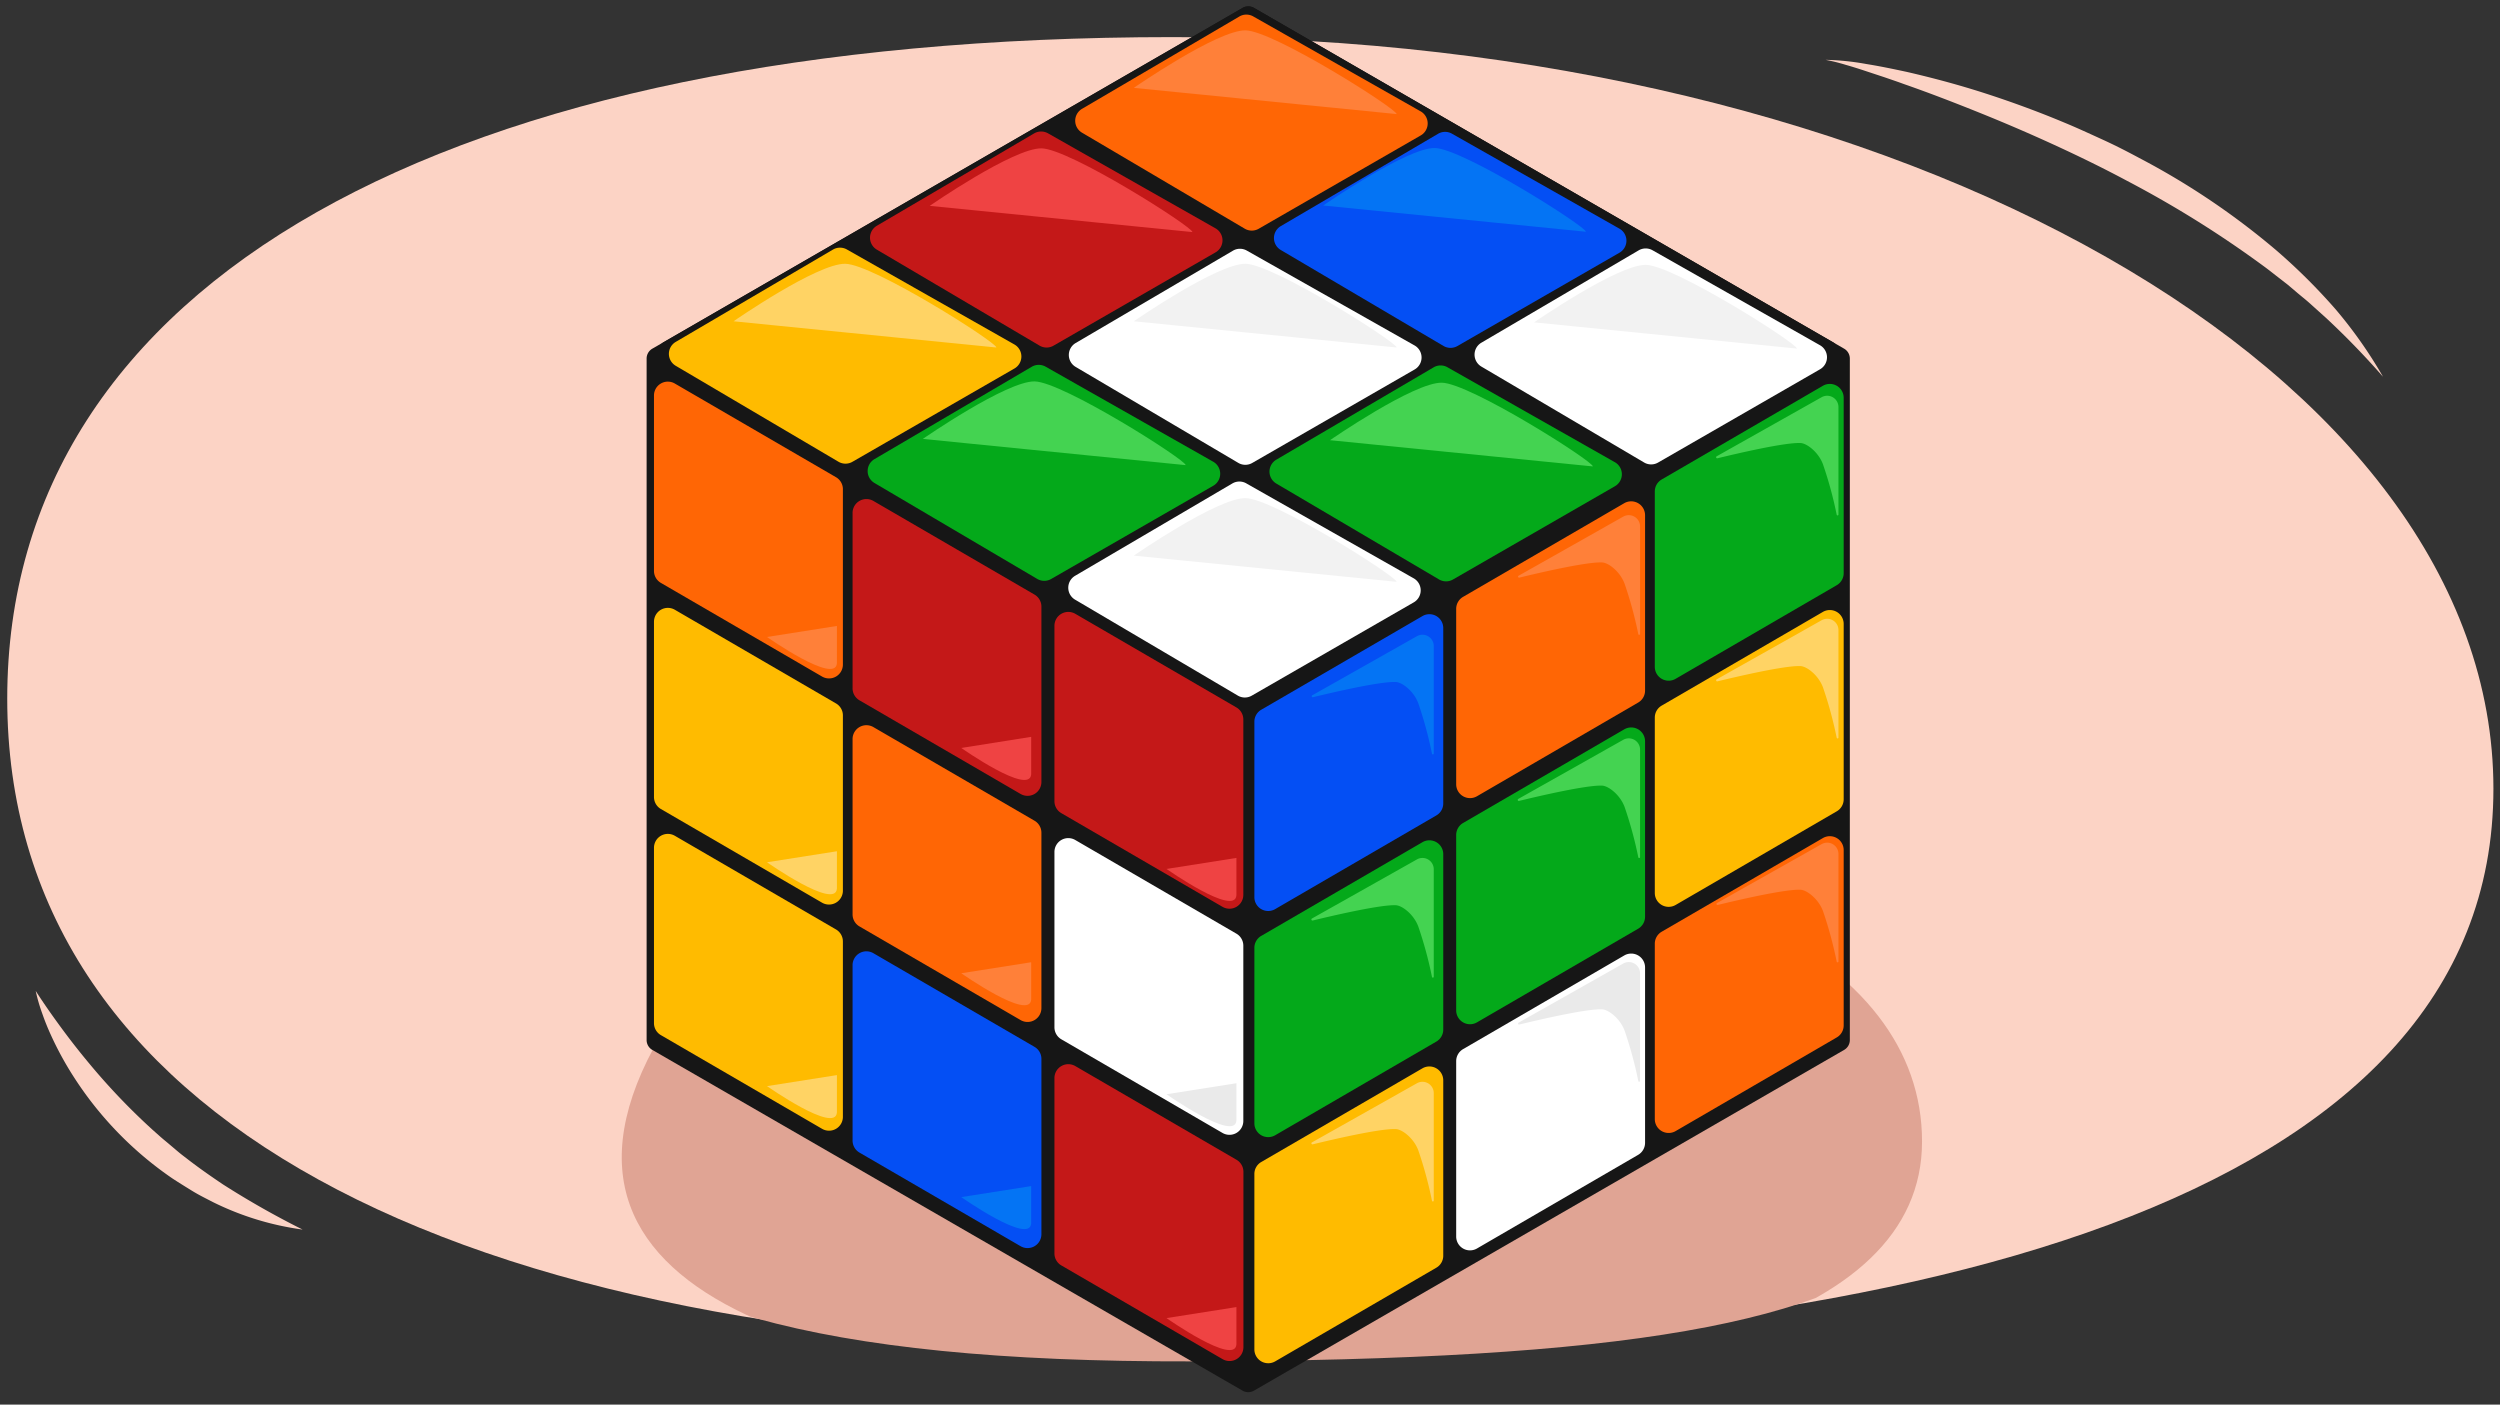
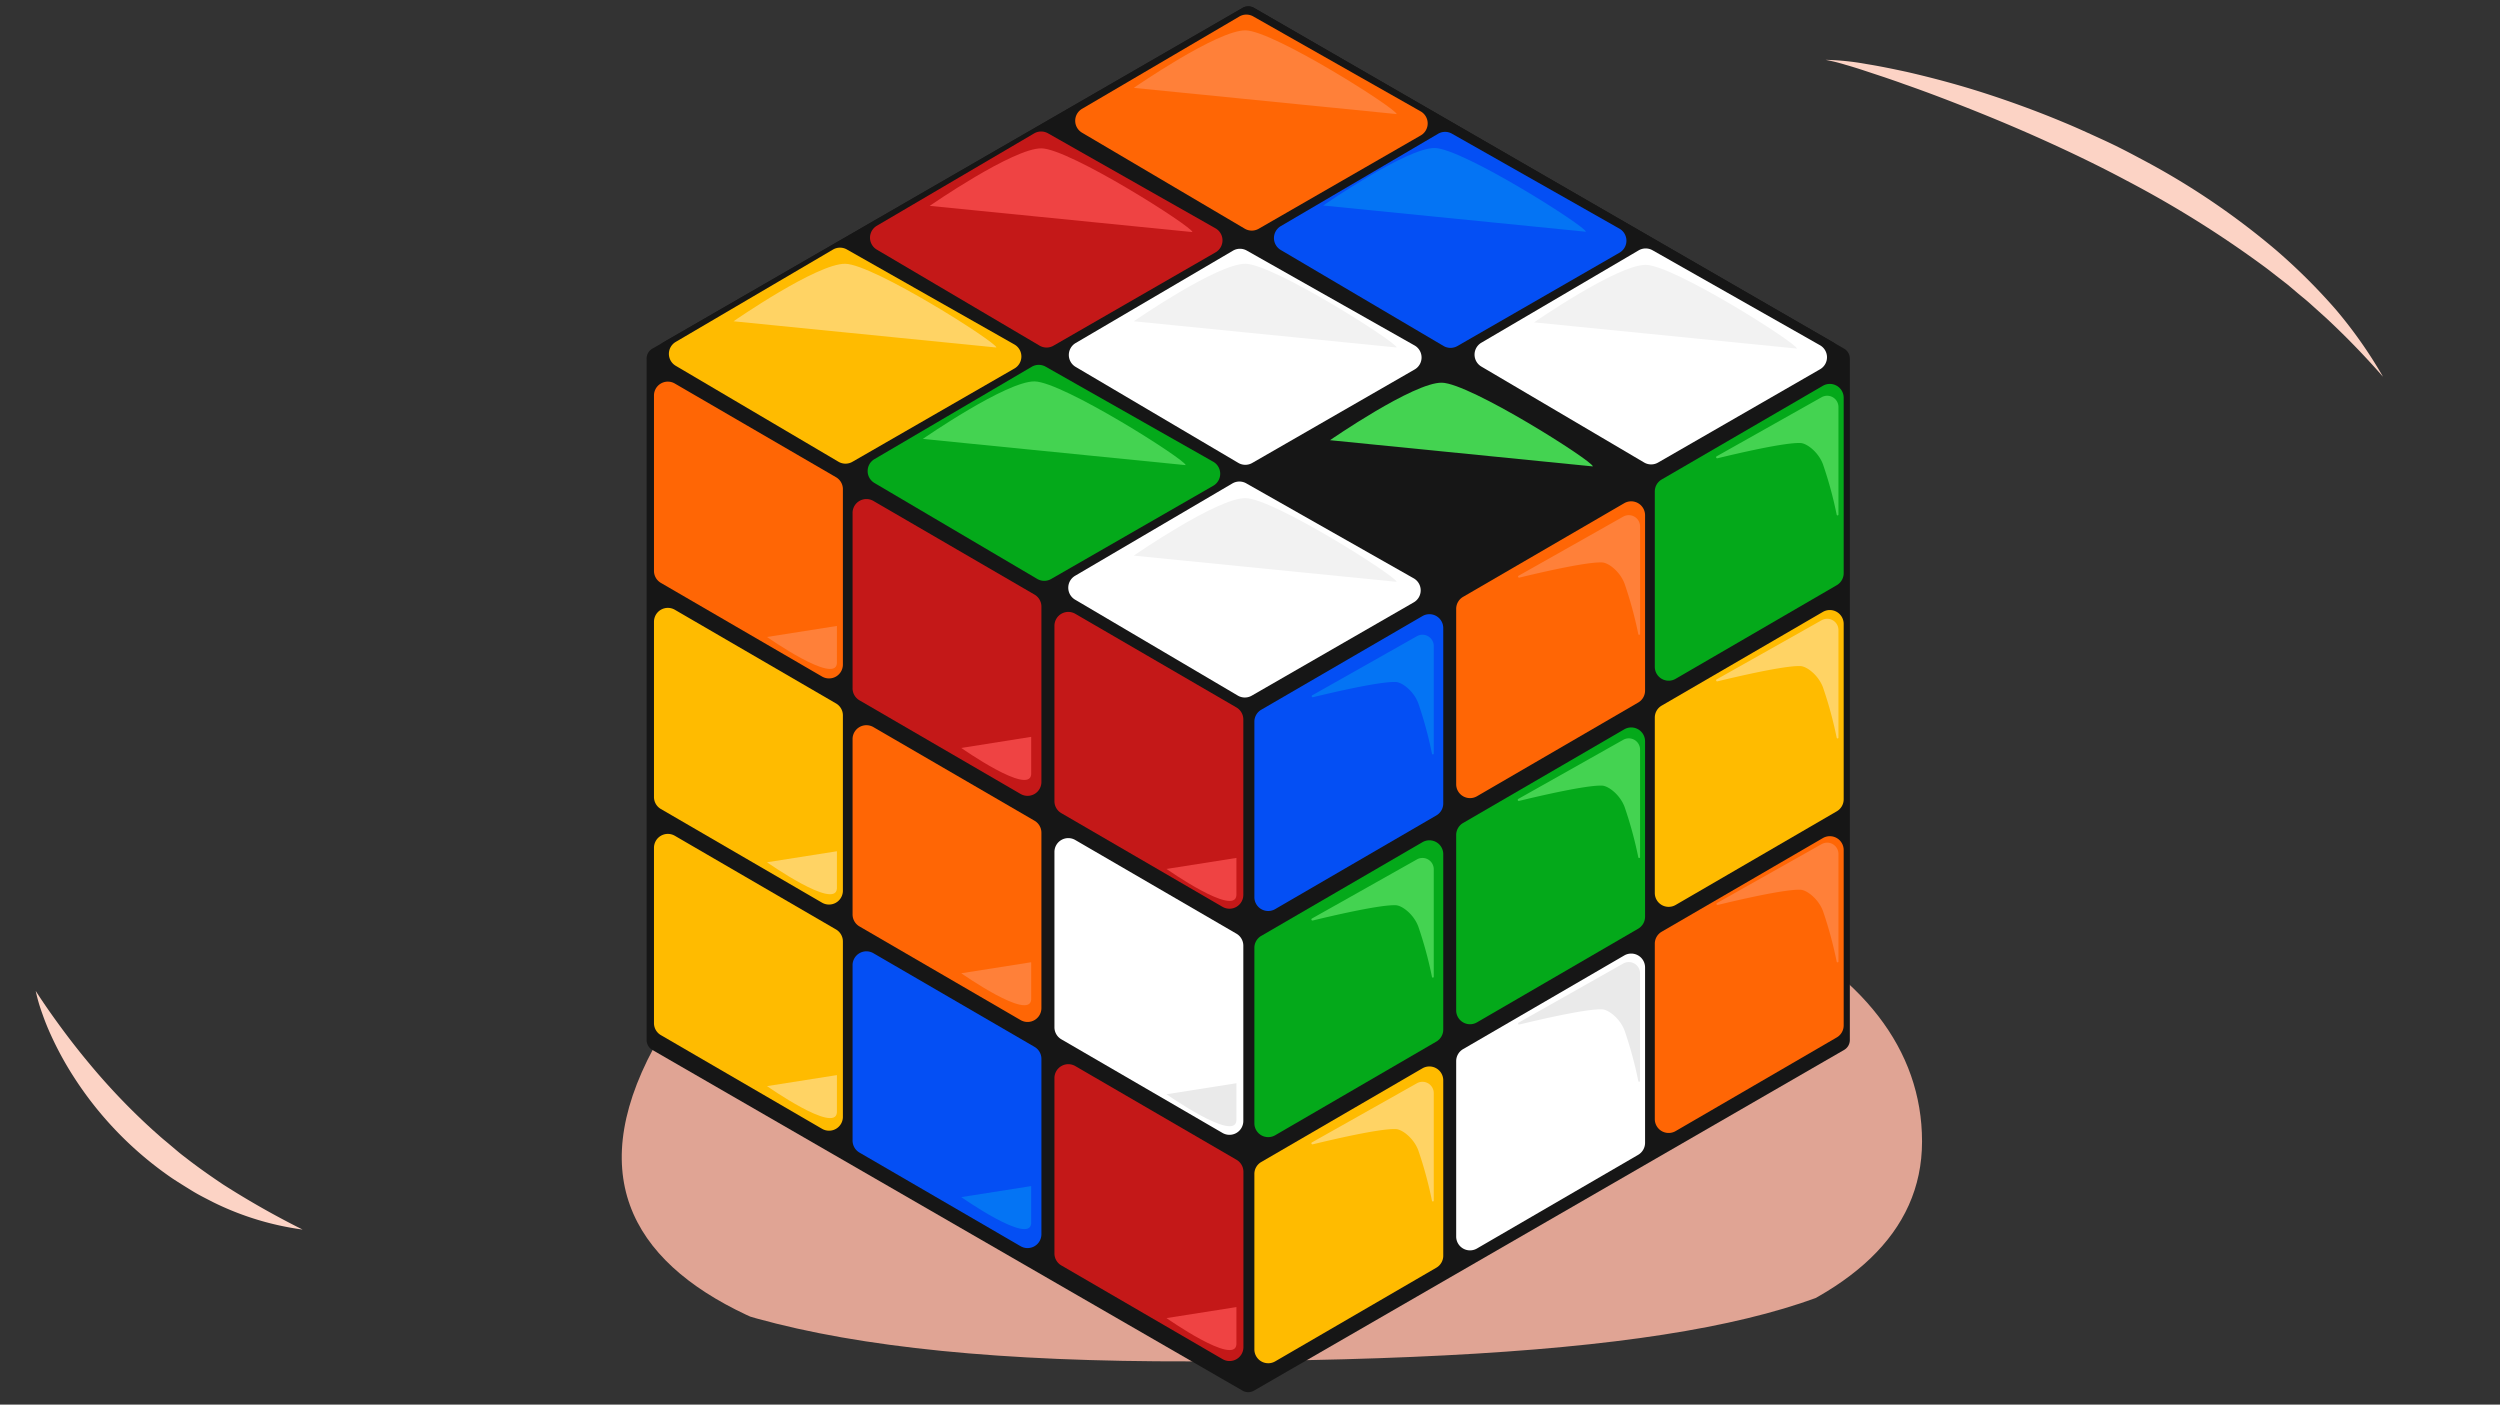
<svg xmlns="http://www.w3.org/2000/svg" width="760" height="427" viewBox="0 0 760 427">
  <rect x="0" y="0" width="760" height="427" fill="#333333" stroke="none" />
  <defs>
    <clipPath id="a">
      <path d="M610.44,241.86c0,127.34,16,171.34-248.23,172-231.66.57-220.57-72.3-220.57-199.65S224,11.28,361.46,11.28,610.44,114.52,610.44,241.86Z" fill="none" />
    </clipPath>
  </defs>
-   <path d="M758,239.77C758,366,579.49,410.22,357.81,410.22S2.2,338.57,2.2,212.38,134.91,11.28,356.6,11.28,758,113.58,758,239.77Z" fill="#fcd3c5" />
  <path d="M554.93,18.19a78.12,78.12,0,0,1,12.48,1.28c4.13.66,8.22,1.52,12.31,2.4,8.15,1.88,16.24,4.06,24.21,6.65s15.84,5.49,23.58,8.73c3.88,1.6,7.69,3.37,11.51,5.11S646.57,46,650.28,48A226.89,226.89,0,0,1,692.1,76.19,180.1,180.1,0,0,1,710,94a137,137,0,0,1,14.44,20.54,240.59,240.59,0,0,0-17.26-17.83l-4.58-4.12c-1.51-1.39-3.15-2.64-4.72-4l-2.36-2-2.43-1.89c-1.63-1.24-3.21-2.54-4.87-3.74a324,324,0,0,0-41.62-26c-7.23-3.87-14.61-7.47-22.08-10.9s-15-6.67-22.67-9.76-15.35-6.06-23.16-8.78c-1.94-.72-3.9-1.37-5.86-2.05l-5.9-1.95q-3-1-5.94-1.84A53.75,53.75,0,0,0,554.93,18.19Z" fill="#fcd3c5" />
  <g clip-path="url(#a)">
    <path d="M584.3,347c0,56.13-88.38,75.72-206.57,75.72S152.58,397.35,200.9,314.68c19-32.45,73.89-59.92,192.07-59.92S584.3,290.9,584.3,347Z" fill="#e0a494" />
  </g>
  <path d="M562.35,109V316.17a3.46,3.46,0,0,1-1.73,3L381.2,422.76a3.47,3.47,0,0,1-3.47,0L198.3,319.17a3.46,3.46,0,0,1-1.73-3V109a3.48,3.48,0,0,1,1.73-3L377.73,2.39a3.47,3.47,0,0,1,3.47,0L560.62,106A3.48,3.48,0,0,1,562.35,109Z" fill="#161616" />
  <path d="M557.16,110l-176,101.59a3.47,3.47,0,0,1-3.47,0L201.77,110a3.47,3.47,0,0,1,0-6l176-101.59a3.47,3.47,0,0,1,3.47,0L557.16,104A3.47,3.47,0,0,1,557.16,110Z" fill="#161616" />
  <path d="M371.65,275.68l-49-28.48a4.2,4.2,0,0,1-2.1-3.64V190.23a4.22,4.22,0,0,1,6.33-3.64l49,28.48a4.23,4.23,0,0,1,2.09,3.64V272A4.21,4.21,0,0,1,371.65,275.68Z" fill="#c41818" />
  <path d="M371.65,344.42l-49-28.47a4.22,4.22,0,0,1-2.1-3.64V259a4.21,4.21,0,0,1,6.33-3.64l49,28.48a4.22,4.22,0,0,1,2.09,3.64v53.32A4.21,4.21,0,0,1,371.65,344.42Z" fill="#fff" />
  <path d="M371.65,413.17l-49-28.48a4.2,4.2,0,0,1-2.1-3.64V327.72a4.22,4.22,0,0,1,6.33-3.64l49,28.48A4.22,4.22,0,0,1,378,356.2v53.33A4.21,4.21,0,0,1,371.65,413.17Z" fill="#c41818" />
  <path d="M310.27,241.37l-49-28.48a4.22,4.22,0,0,1-2.09-3.64V155.92a4.21,4.21,0,0,1,6.32-3.64l49,28.48a4.22,4.22,0,0,1,2.09,3.64v53.33A4.21,4.21,0,0,1,310.27,241.37Z" fill="#c41818" />
  <path d="M310.27,310.11l-49-28.48a4.22,4.22,0,0,1-2.09-3.64V224.67a4.21,4.21,0,0,1,6.32-3.64l49,28.47a4.23,4.23,0,0,1,2.09,3.64v53.33A4.21,4.21,0,0,1,310.27,310.11Z" fill="#ff6605" />
  <path d="M310.27,378.85l-49-28.47a4.23,4.23,0,0,1-2.09-3.64V293.41a4.21,4.21,0,0,1,6.32-3.64l49,28.48a4.22,4.22,0,0,1,2.09,3.64v53.32A4.21,4.21,0,0,1,310.27,378.85Z" fill="#044ff4" />
  <path d="M249.91,205.67l-49-28.47a4.22,4.22,0,0,1-2.1-3.64V120.23a4.21,4.21,0,0,1,6.33-3.64l49,28.48a4.2,4.2,0,0,1,2.1,3.64V202A4.21,4.21,0,0,1,249.91,205.67Z" fill="#ff6605" />
  <path d="M249.91,274.42l-49-28.48a4.2,4.2,0,0,1-2.1-3.64V189a4.22,4.22,0,0,1,6.33-3.64l49,28.48a4.2,4.2,0,0,1,2.1,3.64v53.33A4.22,4.22,0,0,1,249.91,274.42Z" fill="#fb0" />
  <path d="M249.91,343.16l-49-28.48a4.2,4.2,0,0,1-2.1-3.64V257.72a4.22,4.22,0,0,1,6.33-3.65l49,28.48a4.22,4.22,0,0,1,2.1,3.64v53.33A4.21,4.21,0,0,1,249.91,343.16Z" fill="#fb0" />
  <path d="M387.65,276.37l49-28.48a4.2,4.2,0,0,0,2.1-3.64V190.93a4.21,4.21,0,0,0-6.33-3.64l-49,28.47a4.21,4.21,0,0,0-2.09,3.64v53.33A4.2,4.2,0,0,0,387.65,276.37Z" fill="#044ff4" />
  <path d="M387.65,345.12l49-28.48a4.22,4.22,0,0,0,2.1-3.64V259.67a4.21,4.21,0,0,0-6.33-3.64l-49,28.48a4.19,4.19,0,0,0-2.09,3.64v53.33A4.21,4.21,0,0,0,387.65,345.12Z" fill="#04a91a" />
  <path d="M387.65,413.86l49-28.48a4.2,4.2,0,0,0,2.1-3.64V328.41a4.22,4.22,0,0,0-6.33-3.64l-49,28.48a4.19,4.19,0,0,0-2.09,3.64v53.33A4.21,4.21,0,0,0,387.65,413.86Z" fill="#fb0" />
  <path d="M449,242.06l49-28.48a4.2,4.2,0,0,0,2.1-3.64V156.61a4.22,4.22,0,0,0-6.33-3.64l-49,28.48a4.22,4.22,0,0,0-2.09,3.64v53.33A4.21,4.21,0,0,0,449,242.06Z" fill="#ff6605" />
  <path d="M449,310.8l49-28.47a4.22,4.22,0,0,0,2.1-3.64V225.36a4.21,4.21,0,0,0-6.33-3.64l-49,28.47a4.23,4.23,0,0,0-2.09,3.64v53.33A4.21,4.21,0,0,0,449,310.8Z" fill="#04a91a" />
  <path d="M449,379.54l49-28.47a4.22,4.22,0,0,0,2.1-3.64V294.1a4.21,4.21,0,0,0-6.33-3.64l-49,28.48a4.22,4.22,0,0,0-2.09,3.64V375.9A4.2,4.2,0,0,0,449,379.54Z" fill="#fff" />
  <path d="M509.39,206.36l49-28.47a4.23,4.23,0,0,0,2.09-3.64V120.92a4.21,4.21,0,0,0-6.32-3.64l-49,28.48a4.2,4.2,0,0,0-2.1,3.64v53.32A4.21,4.21,0,0,0,509.39,206.36Z" fill="#04a91a" />
  <path d="M509.39,275.11l49-28.48a4.22,4.22,0,0,0,2.09-3.64V189.66a4.21,4.21,0,0,0-6.32-3.64l-49,28.48a4.2,4.2,0,0,0-2.1,3.64v53.33A4.21,4.21,0,0,0,509.39,275.11Z" fill="#fb0" />
  <path d="M509.39,343.85l49-28.48a4.22,4.22,0,0,0,2.09-3.64V258.41a4.21,4.21,0,0,0-6.32-3.64l-49,28.47a4.22,4.22,0,0,0-2.1,3.64v53.33A4.21,4.21,0,0,0,509.39,343.85Z" fill="#ff6605" />
  <path d="M308.43,112l-49.28,28.38a4.2,4.2,0,0,1-4.24,0L205.42,111.2a4.21,4.21,0,0,1,0-7.26l47.84-28.09a4.22,4.22,0,0,1,4.21,0l50.93,28.88A4.21,4.21,0,0,1,308.43,112Z" fill="#fb0" />
  <path d="M369.56,76.7l-49.28,28.38a4.2,4.2,0,0,1-4.24,0L266.56,75.89a4.21,4.21,0,0,1,0-7.26l47.84-28.09a4.22,4.22,0,0,1,4.21,0l50.92,28.88A4.21,4.21,0,0,1,369.56,76.7Z" fill="#c41818" />
  <path d="M431.94,41.15,382.66,69.53a4.2,4.2,0,0,1-4.24,0L328.94,40.34a4.21,4.21,0,0,1,0-7.26L376.79,5A4.22,4.22,0,0,1,381,5l50.92,28.88A4.21,4.21,0,0,1,431.94,41.15Z" fill="#ff6605" />
  <path d="M368.85,147.66,319.57,176a4.2,4.2,0,0,1-4.24,0l-49.49-29.17a4.21,4.21,0,0,1,0-7.26l47.84-28.09a4.22,4.22,0,0,1,4.21,0l50.92,28.88A4.21,4.21,0,0,1,368.85,147.66Z" fill="#04a91a" />
  <path d="M430,112.35,380.7,140.73a4.2,4.2,0,0,1-4.24,0L327,111.54a4.21,4.21,0,0,1,0-7.26l47.85-28.09a4.2,4.2,0,0,1,4.2,0L430,105A4.21,4.21,0,0,1,430,112.35Z" fill="#fff" />
  <path d="M492.36,76.8l-49.28,28.38a4.2,4.2,0,0,1-4.24,0L389.36,76a4.21,4.21,0,0,1,0-7.26l47.85-28.09a4.2,4.2,0,0,1,4.2,0l50.93,28.88A4.21,4.21,0,0,1,492.36,76.8Z" fill="#044ff4" />
  <path d="M429.83,183.09l-49.28,28.38a4.2,4.2,0,0,1-4.24,0l-49.48-29.17a4.21,4.21,0,0,1,0-7.26l47.84-28.09a4.22,4.22,0,0,1,4.21,0l50.92,28.88A4.21,4.21,0,0,1,429.83,183.09Z" fill="#fff" />
-   <path d="M491,147.78l-49.28,28.38a4.2,4.2,0,0,1-4.24,0L388,147a4.21,4.21,0,0,1,0-7.26l47.84-28.08a4.2,4.2,0,0,1,4.21,0l50.92,28.88A4.21,4.21,0,0,1,491,147.78Z" fill="#04a91a" />
  <path d="M553.35,112.23l-49.28,28.38a4.2,4.2,0,0,1-4.24,0l-49.49-29.17a4.21,4.21,0,0,1,0-7.26l47.84-28.09a4.22,4.22,0,0,1,4.21,0l50.92,28.88A4.21,4.21,0,0,1,553.35,112.23Z" fill="#fff" />
  <path d="M398.88,211.4l31.87-18a3.43,3.43,0,0,1,5.11,3v32.64a.27.27,0,0,1-.54.06,122.22,122.22,0,0,0-4.14-15.26c-1.35-3.69-4.88-6.43-6.86-6.51-4.79-.21-19.47,3.23-25.21,4.63A.32.32,0,0,1,398.88,211.4Z" fill="#0474f4" />
  <path d="M461.6,175.05l31.87-18a3.43,3.43,0,0,1,5.11,3v32.64a.27.27,0,0,1-.54.06,120.74,120.74,0,0,0-4.15-15.26c-1.35-3.69-4.88-6.43-6.85-6.51-4.79-.21-19.47,3.23-25.21,4.63A.32.32,0,0,1,461.6,175.05Z" fill="#ff8039" />
  <path d="M521.91,138.69l31.87-17.94a3.43,3.43,0,0,1,5.11,3v32.64a.27.27,0,0,1-.54.06,120.74,120.74,0,0,0-4.15-15.26c-1.35-3.69-4.88-6.43-6.85-6.51-4.79-.21-19.47,3.23-25.21,4.63A.33.33,0,0,1,521.91,138.69Z" fill="#44d351" />
  <path d="M398.88,279.2l31.87-17.94a3.43,3.43,0,0,1,5.11,3v32.64a.27.27,0,0,1-.54.06,122.59,122.59,0,0,0-4.14-15.25c-1.35-3.69-4.88-6.43-6.86-6.52-4.79-.2-19.47,3.24-25.21,4.64A.33.33,0,0,1,398.88,279.2Z" fill="#44d351" />
  <path d="M461.6,242.85l31.87-17.95a3.43,3.43,0,0,1,5.11,3v32.64a.27.27,0,0,1-.54.06,120.64,120.64,0,0,0-4.15-15.25c-1.35-3.69-4.88-6.43-6.85-6.52-4.79-.2-19.47,3.24-25.21,4.64A.33.33,0,0,1,461.6,242.85Z" fill="#44d351" />
  <path d="M521.91,206.5l31.87-17.95a3.43,3.43,0,0,1,5.11,3v32.64a.27.27,0,0,1-.54.06A120.74,120.74,0,0,0,554.2,209c-1.35-3.68-4.88-6.42-6.85-6.51-4.79-.21-19.47,3.24-25.21,4.63A.32.32,0,0,1,521.91,206.5Z" fill="#ffd364" />
  <path d="M398.88,347.26l31.87-17.95a3.43,3.43,0,0,1,5.11,3v32.64a.27.27,0,0,1-.54.06,122.22,122.22,0,0,0-4.14-15.26c-1.35-3.69-4.88-6.43-6.86-6.51-4.79-.21-19.47,3.23-25.21,4.63A.32.32,0,0,1,398.88,347.26Z" fill="#ffd364" />
  <path d="M461.6,310.91l31.87-18a3.43,3.43,0,0,1,5.11,3v32.64a.27.27,0,0,1-.54.06,120.74,120.74,0,0,0-4.15-15.26c-1.35-3.69-4.88-6.43-6.85-6.51-4.79-.21-19.47,3.23-25.21,4.63A.32.32,0,0,1,461.6,310.91Z" fill="#eaeaea" />
  <path d="M521.91,274.55l31.87-17.94a3.43,3.43,0,0,1,5.11,3v32.64a.27.27,0,0,1-.54.06A120.74,120.74,0,0,0,554.2,277c-1.35-3.69-4.88-6.43-6.85-6.52-4.79-.2-19.47,3.24-25.21,4.64A.33.33,0,0,1,521.91,274.55Z" fill="#ff8039" />
  <path d="M223,97.67S248.44,80,257,80.19s45.9,23.83,45.9,25.45" fill="#ffd364" />
  <path d="M282.63,62.58s25.46-17.63,34-17.48S362.5,68.93,362.5,70.55" fill="#ef4343" />
  <path d="M344.67,26.71s25.47-17.64,34-17.48,45.91,23.83,45.91,25.45" fill="#ff8039" />
  <path d="M280.54,133.43s25.46-17.64,34-17.48,45.9,23.83,45.9,25.45" fill="#44d351" />
  <path d="M344.67,97.67s25.47-17.63,34-17.48,45.91,23.83,45.91,25.45" fill="#f2f2f2" />
  <path d="M402.24,62.47S427.7,44.83,436.2,45s45.91,23.83,45.91,25.45" fill="#0474f4" />
  <path d="M344.67,168.91s25.47-17.63,34-17.48,45.91,23.83,45.91,25.45" fill="#f2f2f2" />
  <path d="M404.32,133.82s25.47-17.63,34-17.48,45.91,23.83,45.91,25.45" fill="#44d351" />
  <path d="M466.37,98s25.46-17.64,34-17.48,45.9,23.83,45.9,25.45" fill="#f2f2f2" />
  <path d="M354.62,264.16s20.79,14.62,21.25,8V260.81" fill="#ef4343" />
  <path d="M292.23,227.38s20.79,14.63,21.25,8V224" fill="#ef4343" />
  <path d="M233.17,193.64s20.8,14.62,21.25,8V190.29" fill="#ff8039" />
  <path d="M354.62,332.65s20.79,14.62,21.25,8V329.3" fill="#eaeaea" />
  <path d="M292.23,295.87s20.79,14.62,21.25,8V292.52" fill="#ff8039" />
  <path d="M233.17,262.13s20.8,14.62,21.25,8V258.78" fill="#ffd364" />
  <path d="M354.62,400.7s20.79,14.62,21.25,8V397.35" fill="#ef4343" />
  <path d="M292.23,363.92s20.79,14.63,21.25,8V360.57" fill="#0474f4" />
  <path d="M233.17,330.18s20.8,14.62,21.25,8V326.83" fill="#ffd364" />
  <path d="M10.86,301.25c2.57,4,5.25,7.79,8,11.52s5.59,7.34,8.53,10.85a197.72,197.72,0,0,0,18.86,19.72l2.54,2.26c.85.75,1.74,1.46,2.6,2.19S53.13,349.26,54,350s1.76,1.42,2.67,2.11c3.58,2.79,7.31,5.39,11.1,7.94A263.73,263.73,0,0,0,92,373.79a87.8,87.8,0,0,1-27.26-8.35c-2.12-1.1-4.29-2.16-6.33-3.42s-4.1-2.52-6.11-3.85A108.14,108.14,0,0,1,22.37,327.3a100.07,100.07,0,0,1-6.86-12.57c-1-2.17-1.89-4.38-2.67-6.63A51,51,0,0,1,10.86,301.25Z" fill="#fcd3c5" />
</svg>